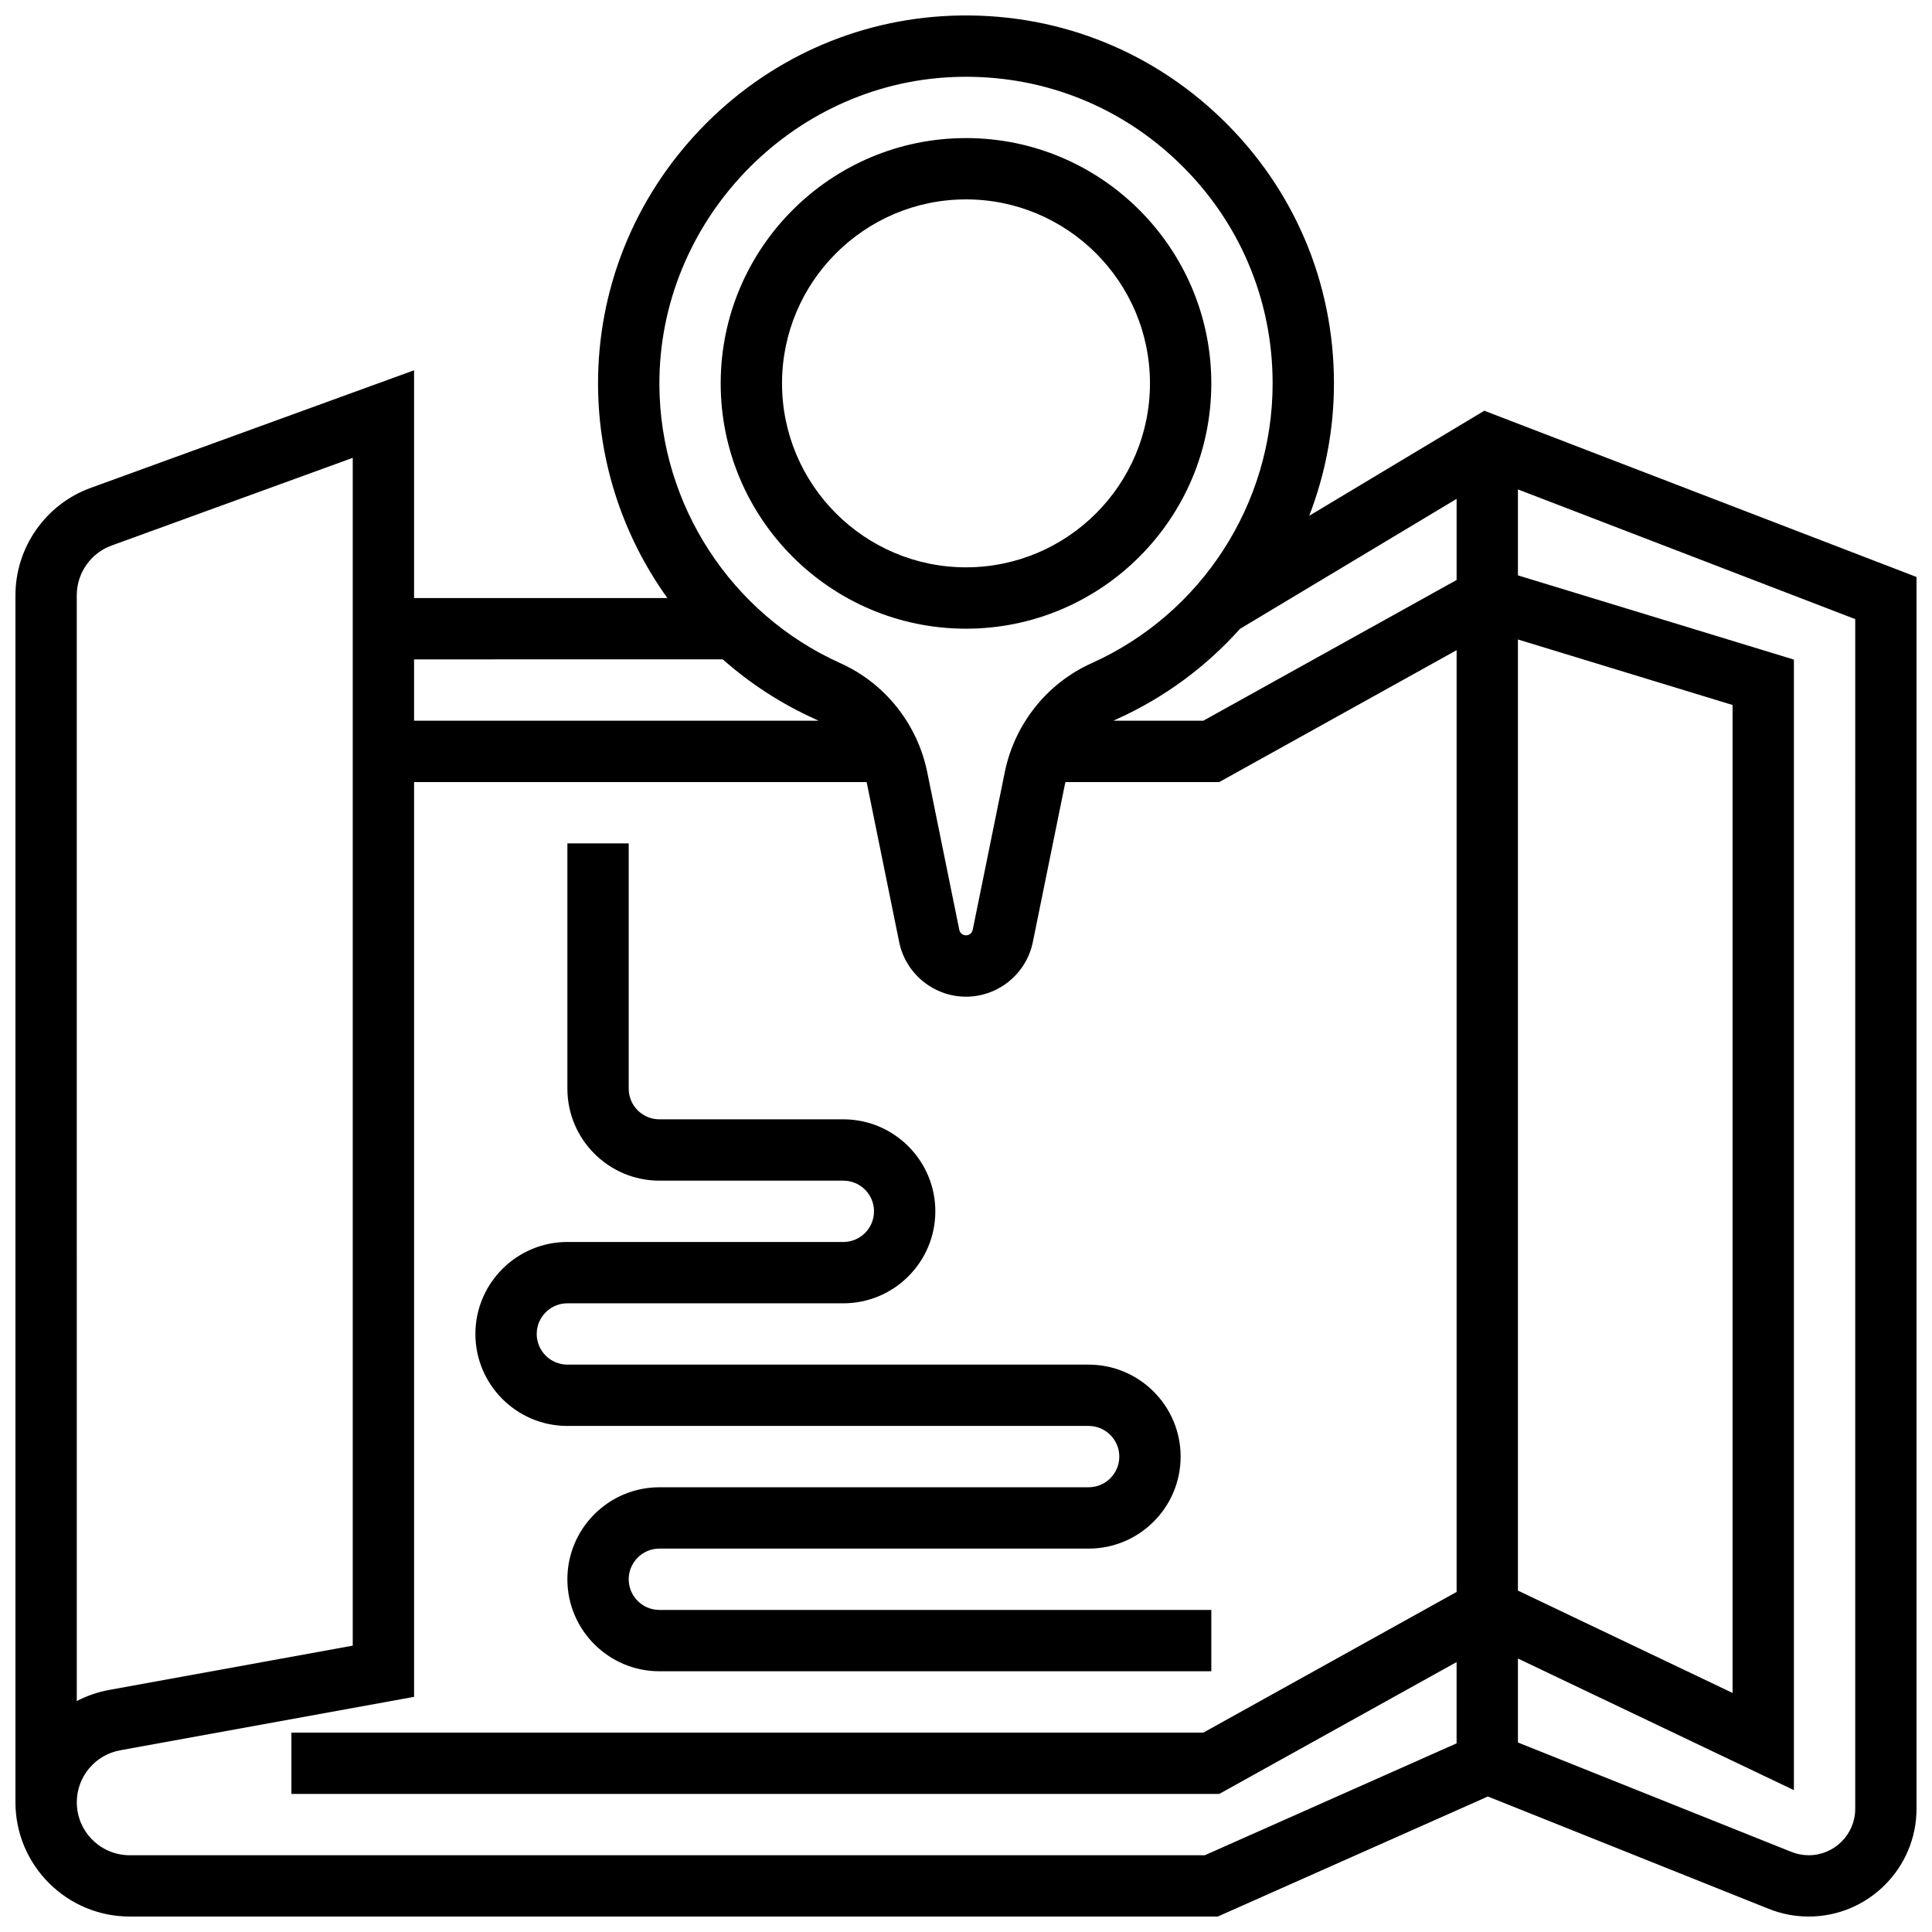
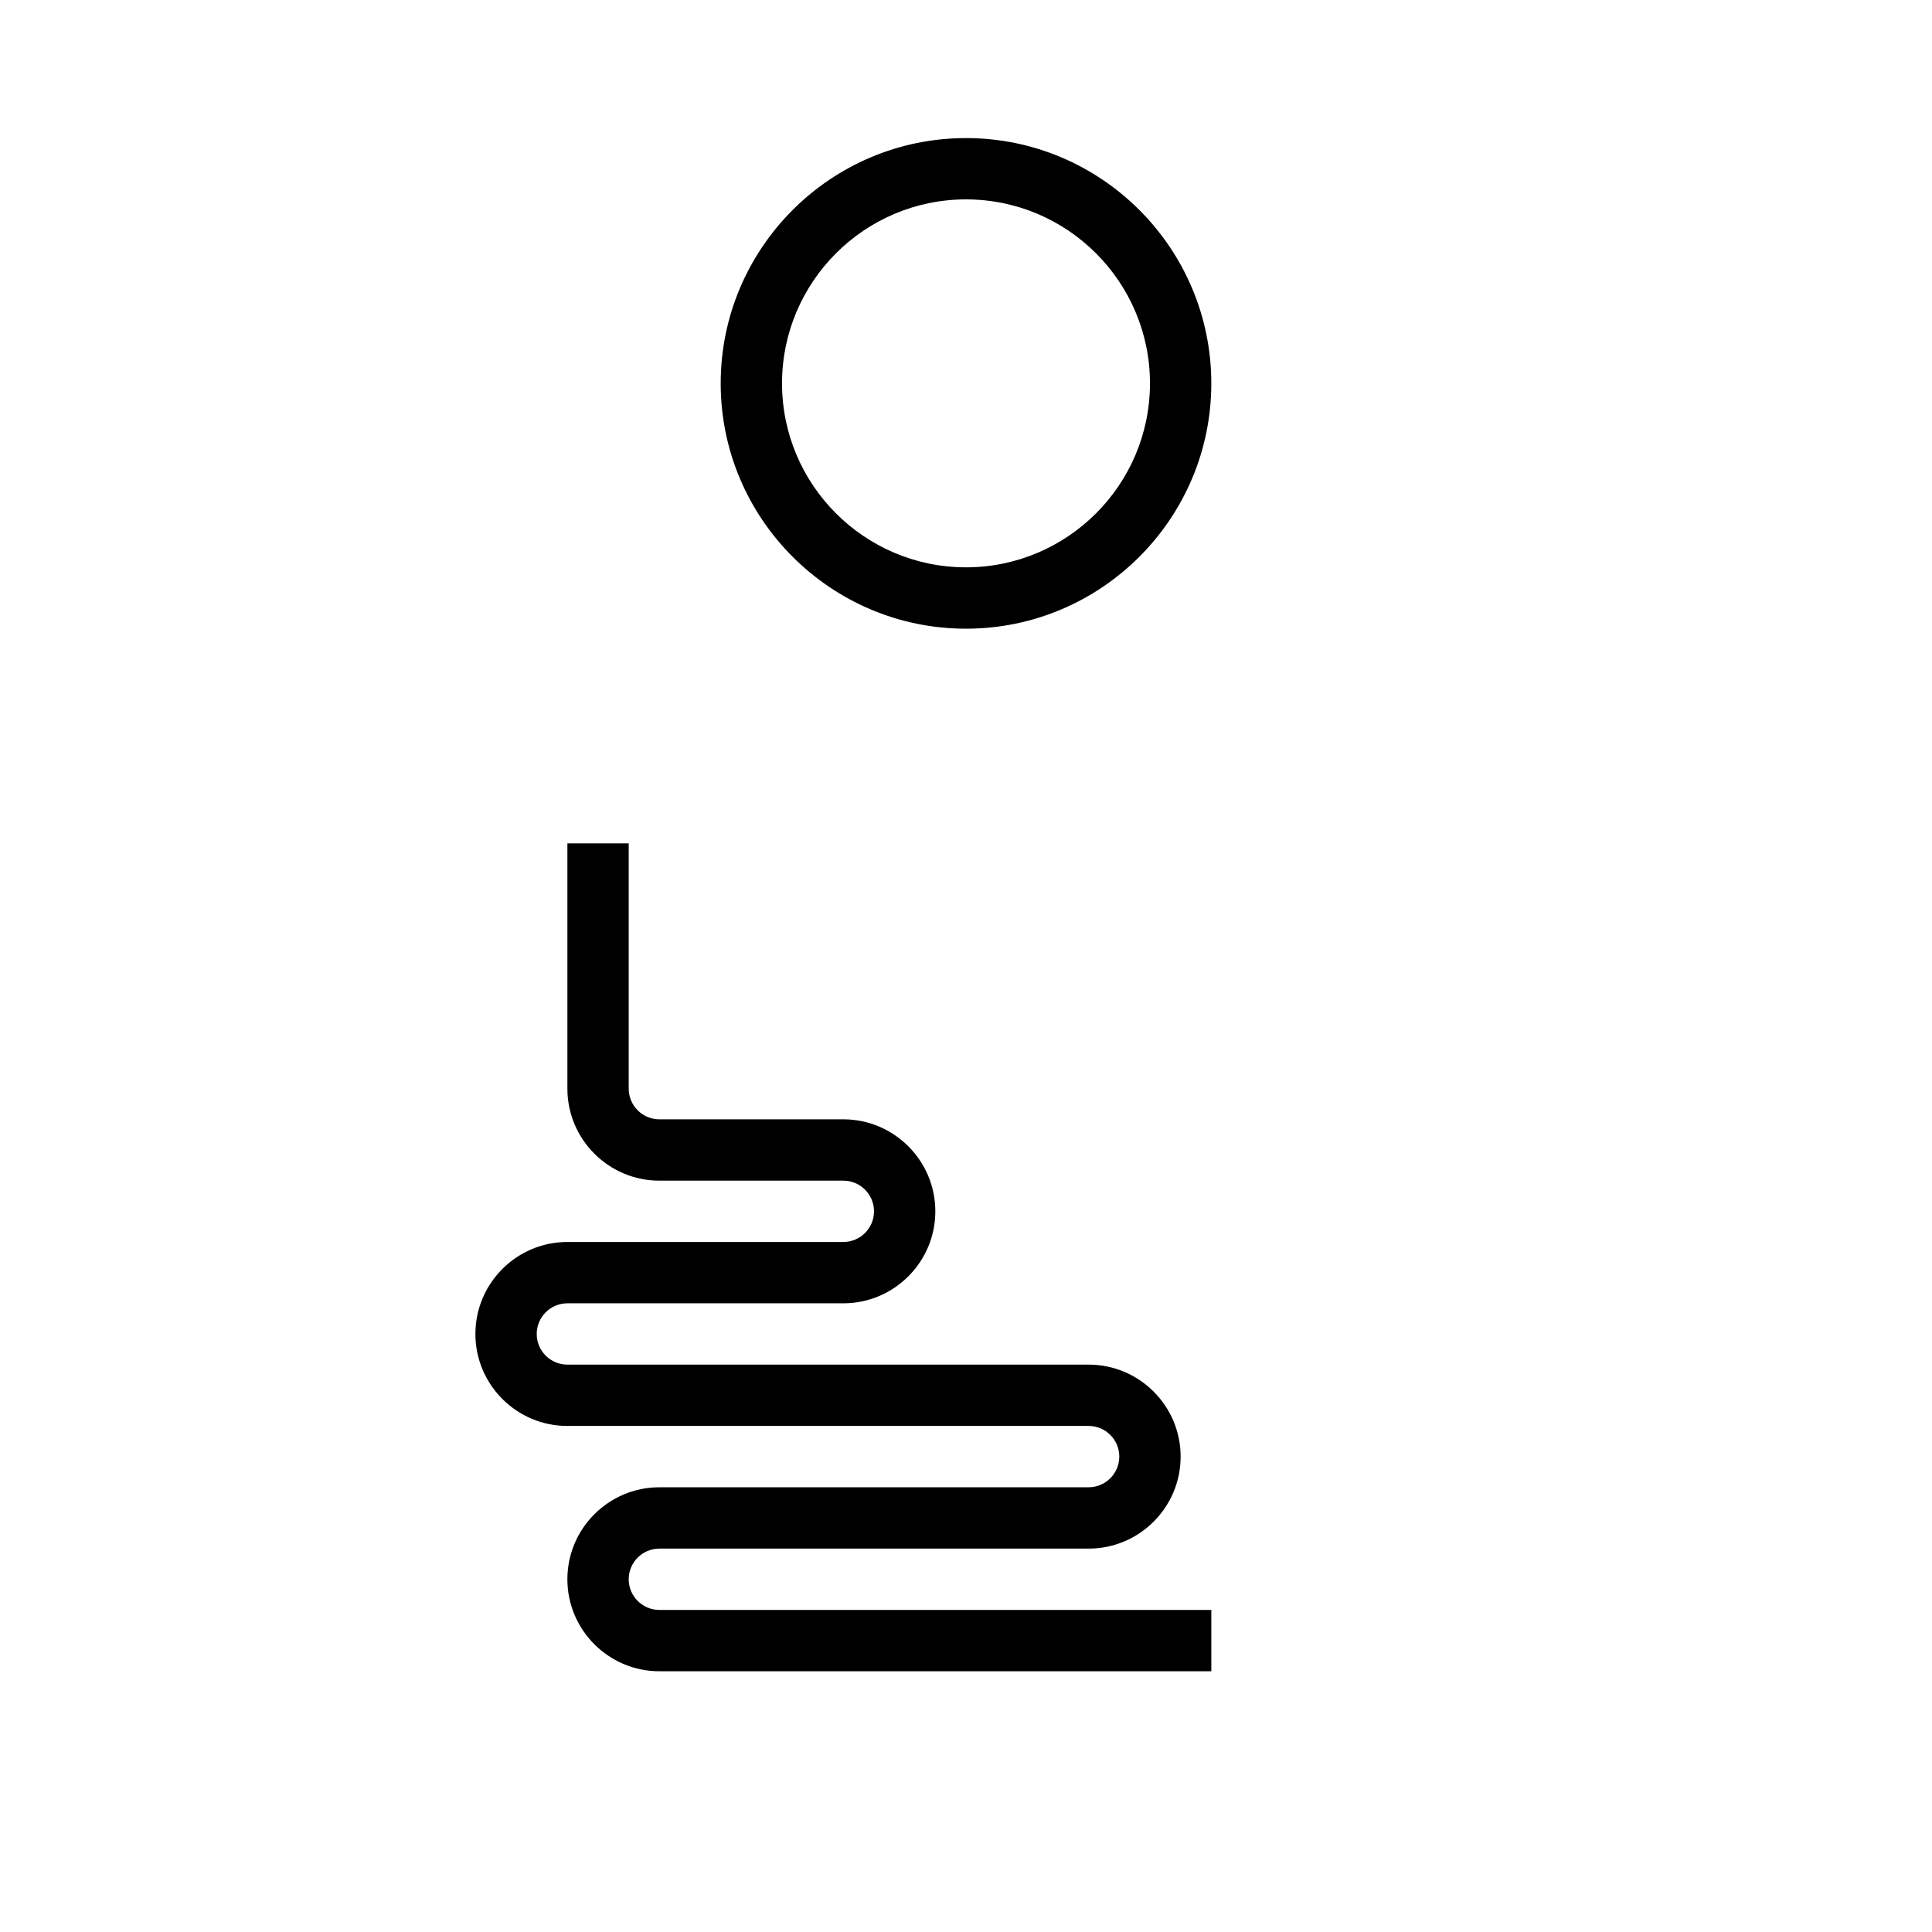
<svg xmlns="http://www.w3.org/2000/svg" width="800px" height="800px" version="1.1" viewBox="144 144 512 512">
  <defs>
    <clipPath id="a">
-       <path d="m148.09 148.09h503.81v503.81h-503.81z" />
-     </clipPath>
+       </clipPath>
  </defs>
  <g clip-path="url(#a)">
-     <path d="m537.36 252.85-46.41 27.844c4.258-11.008 6.562-22.871 6.562-35.086 0-26.75-10.617-51.699-29.891-70.258-19.266-18.547-44.625-28.191-71.414-27.184-25.324 0.961-48.98 11.66-66.621 30.125-17.629 18.453-27.254 42.578-27.098 67.926 0.129 20.57 6.797 40.148 18.371 56.27h-67.129v-60.355l-85.711 31.168c-11.918 4.332-19.926 15.766-19.926 28.449v319.88c0 16.695 13.582 30.273 30.273 30.273h288.36l71.574-31.812 74.418 29.77c3.391 1.355 6.957 2.043 10.609 2.043 15.754 0 28.57-12.816 28.57-28.566v-326.43zm8.906 60.617 56.883 17.363v261.82l-56.883-27.125zm-16.25-37.258v21.496l-67.113 37.289h-23.805c0.277-0.141 0.555-0.281 0.84-0.41 12.676-5.699 23.715-13.93 32.652-23.918zm-133.19-111.8c1.07-0.039 2.137-0.062 3.199-0.062 21.145 0 41.043 7.996 56.324 22.715 16.062 15.465 24.91 36.258 24.91 58.547 0 31.945-18.832 61.051-47.984 74.152-11.805 5.305-20.402 16.105-23 28.883l-8.496 41.773c-0.168 0.848-0.918 1.457-1.777 1.457-0.863 0-1.609-0.613-1.781-1.457l-8.492-41.773c-2.598-12.781-11.195-23.578-23-28.883-28.953-13.012-47.785-41.918-47.984-73.641-0.27-43.41 34.758-80.066 78.082-81.711zm-61.281 154.33c7.227 6.391 15.453 11.77 24.516 15.844 0.285 0.129 0.562 0.27 0.84 0.41h-107.17v-16.25zm-171.2-16.992c0-5.875 3.707-11.168 9.23-13.176l63.906-23.238v314.78l-64.527 11.734c-3.07 0.559-5.957 1.566-8.605 2.949zm298.94 333.91h-284.91c-7.731 0-14.023-6.289-14.023-14.023 0-6.781 4.844-12.582 11.512-13.793l77.875-14.16v-242.43h119.91c0.047 0.211 0.105 0.422 0.148 0.637l8.496 41.773c1.707 8.387 9.152 14.473 17.711 14.473 8.555 0 16.004-6.086 17.707-14.469l8.496-41.777c0.043-0.215 0.102-0.426 0.148-0.637h40.762l62.902-34.945v249.57l-67.113 37.285h-241.68v16.25h245.88l62.906-34.945v21.539zm172.37-12.316c0 6.793-5.523 12.316-12.316 12.316-1.574 0-3.113-0.297-4.574-0.879l-72.496-29.004v-22.25l73.133 34.875v-299.6l-73.133-22.324v-22.781l89.387 34.379z" />
-   </g>
+     </g>
  <path d="m400 310.61c35.844 0 65.008-29.16 65.008-65.008 0-35.844-29.16-65.008-65.008-65.008-35.844 0-65.008 29.16-65.008 65.008 0 35.844 29.16 65.008 65.008 65.008zm0-113.77c26.883 0 48.754 21.871 48.754 48.754 0 26.883-21.871 48.754-48.754 48.754s-48.754-21.871-48.754-48.754c-0.004-26.879 21.867-48.754 48.754-48.754z" />
  <path d="m294.36 521.89h138.14c4.481 0 8.125 3.644 8.125 8.125s-3.644 8.125-8.125 8.125l-113.76 0.004c-13.441 0-24.379 10.938-24.379 24.379 0 13.441 10.938 24.379 24.379 24.379h146.27v-16.25l-146.27-0.004c-4.481 0-8.125-3.644-8.125-8.125s3.644-8.125 8.125-8.125h113.76c13.441 0 24.379-10.938 24.379-24.379s-10.938-24.379-24.379-24.379h-138.14c-4.481 0-8.125-3.644-8.125-8.125s3.644-8.125 8.125-8.125h73.133c13.441 0 24.379-10.938 24.379-24.379 0-13.441-10.938-24.379-24.379-24.379h-48.754c-4.481 0-8.125-3.644-8.125-8.125v-65.008h-16.25v65.008c0 13.441 10.938 24.379 24.379 24.379h48.754c4.481 0 8.125 3.644 8.125 8.125 0 4.481-3.644 8.125-8.125 8.125h-73.133c-13.441 0-24.379 10.938-24.379 24.379 0 13.441 10.934 24.375 24.375 24.375z" />
</svg>